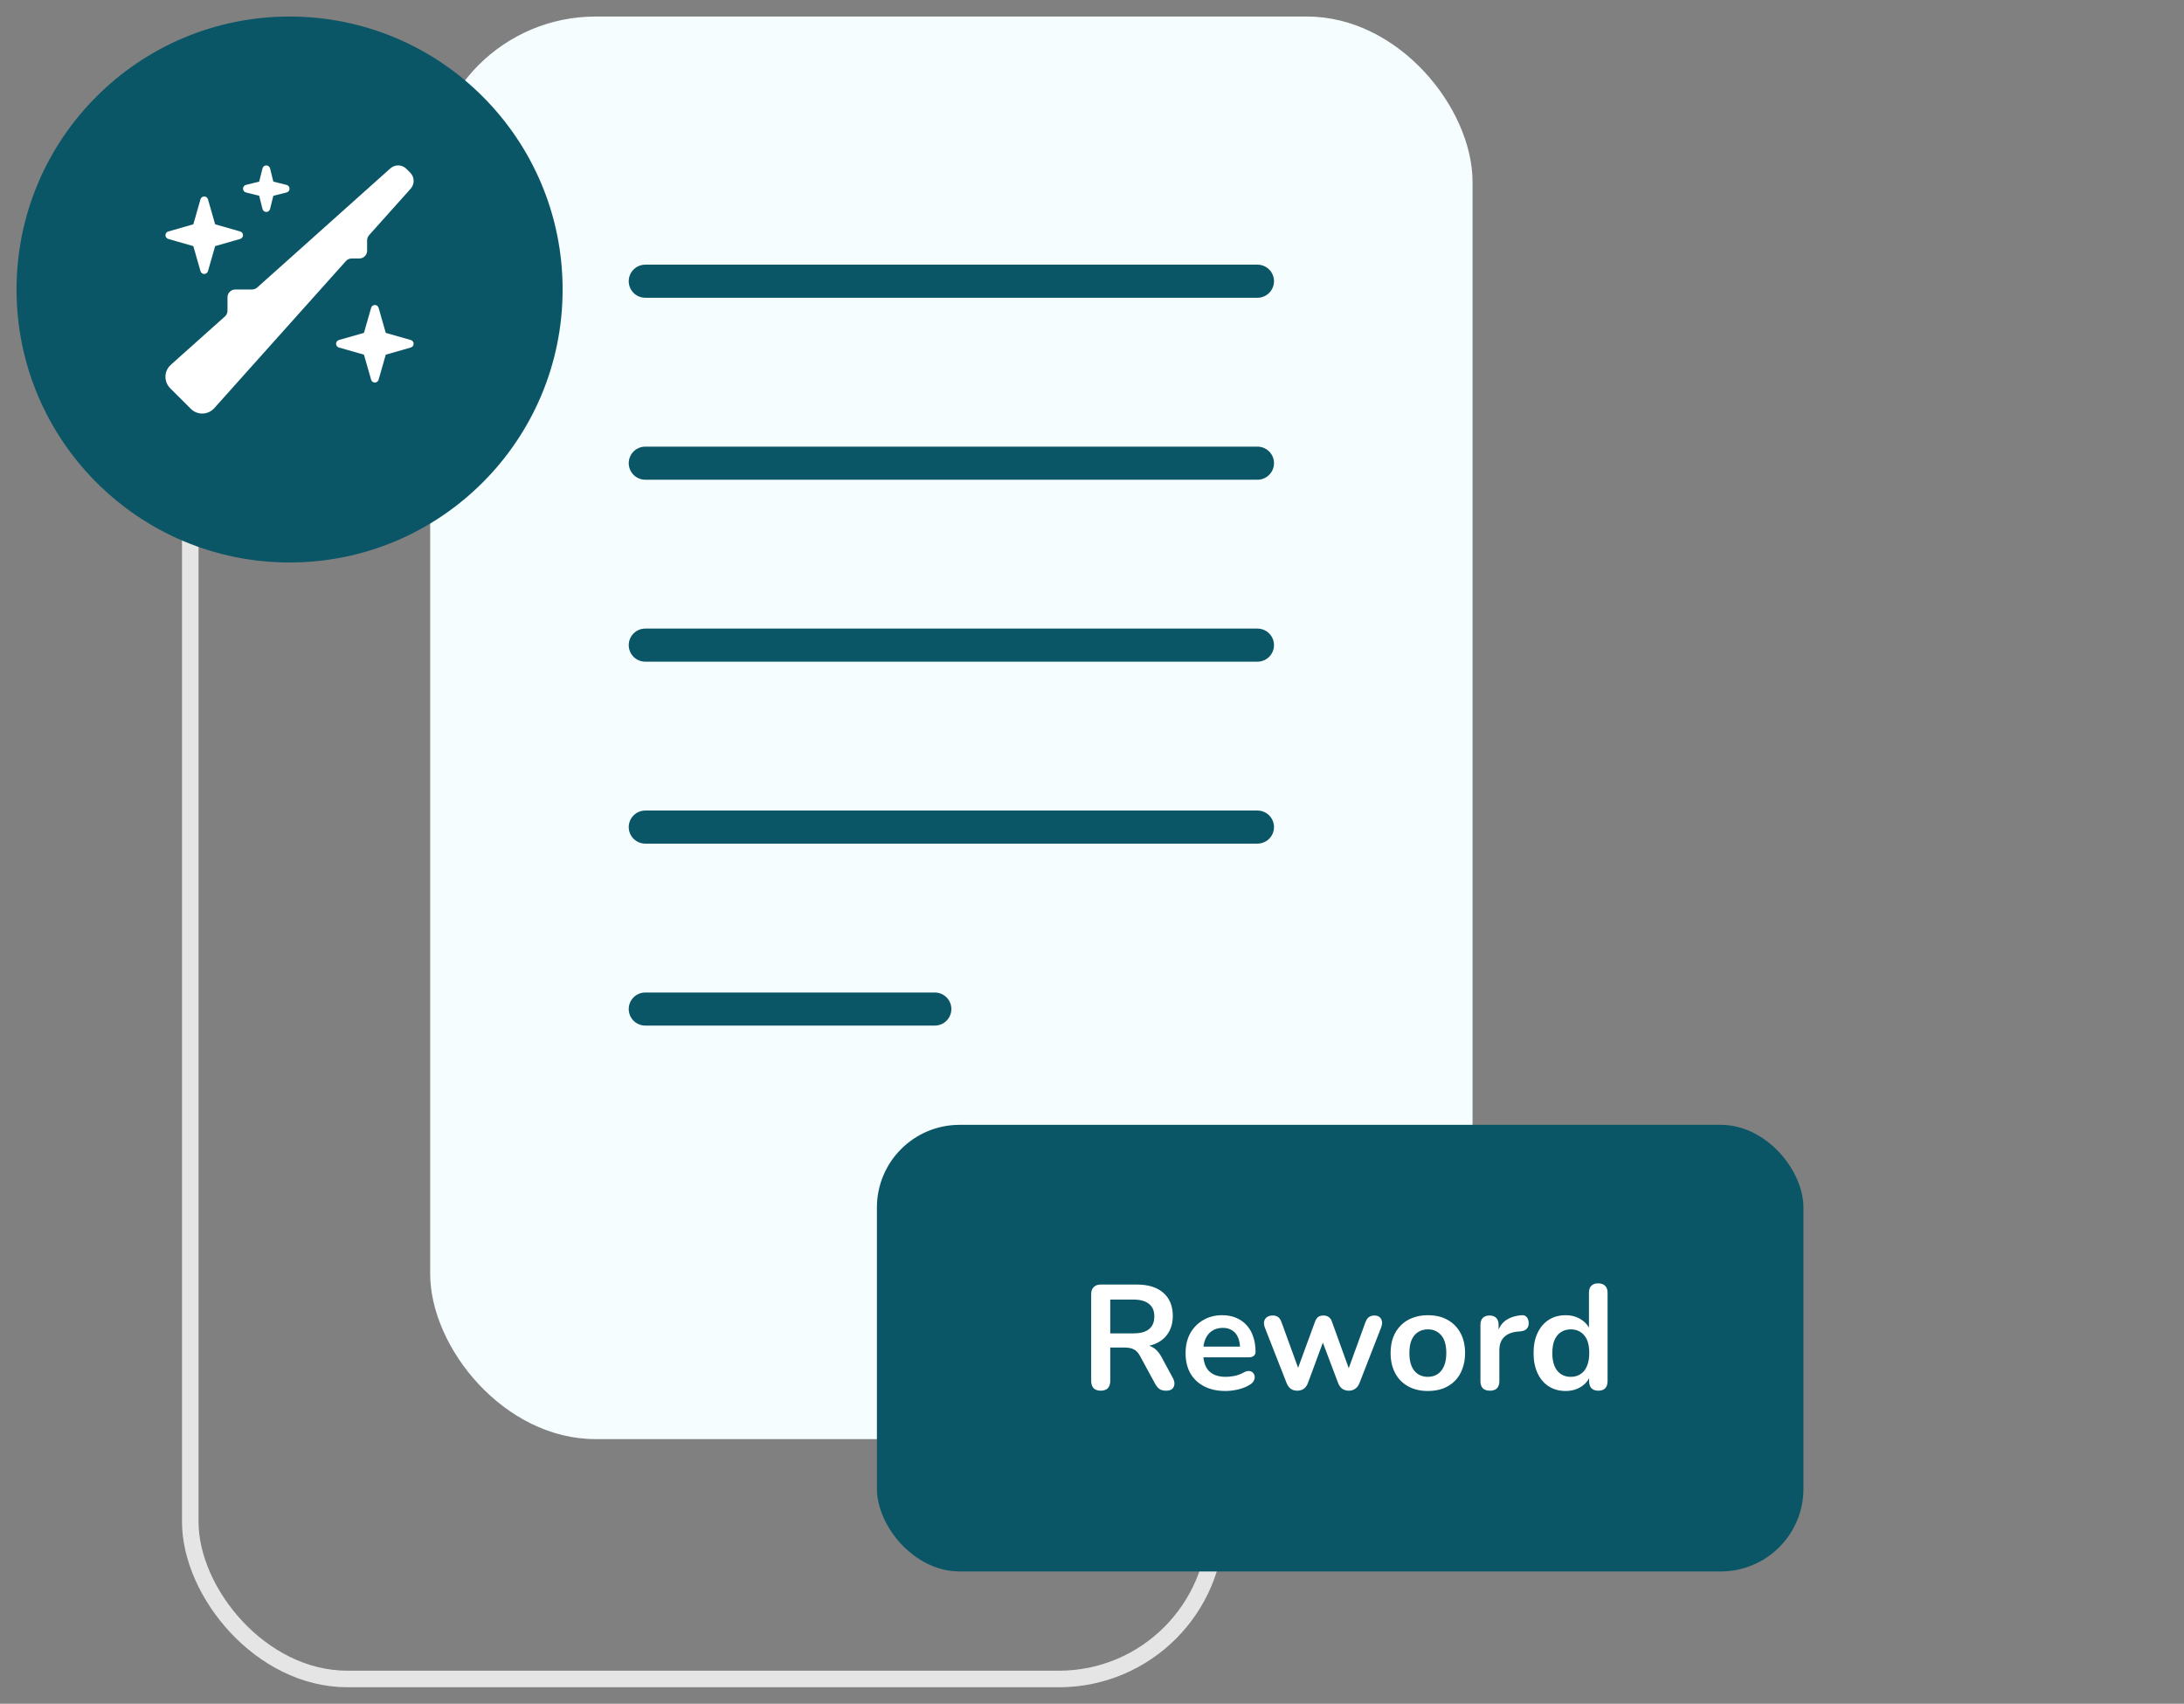
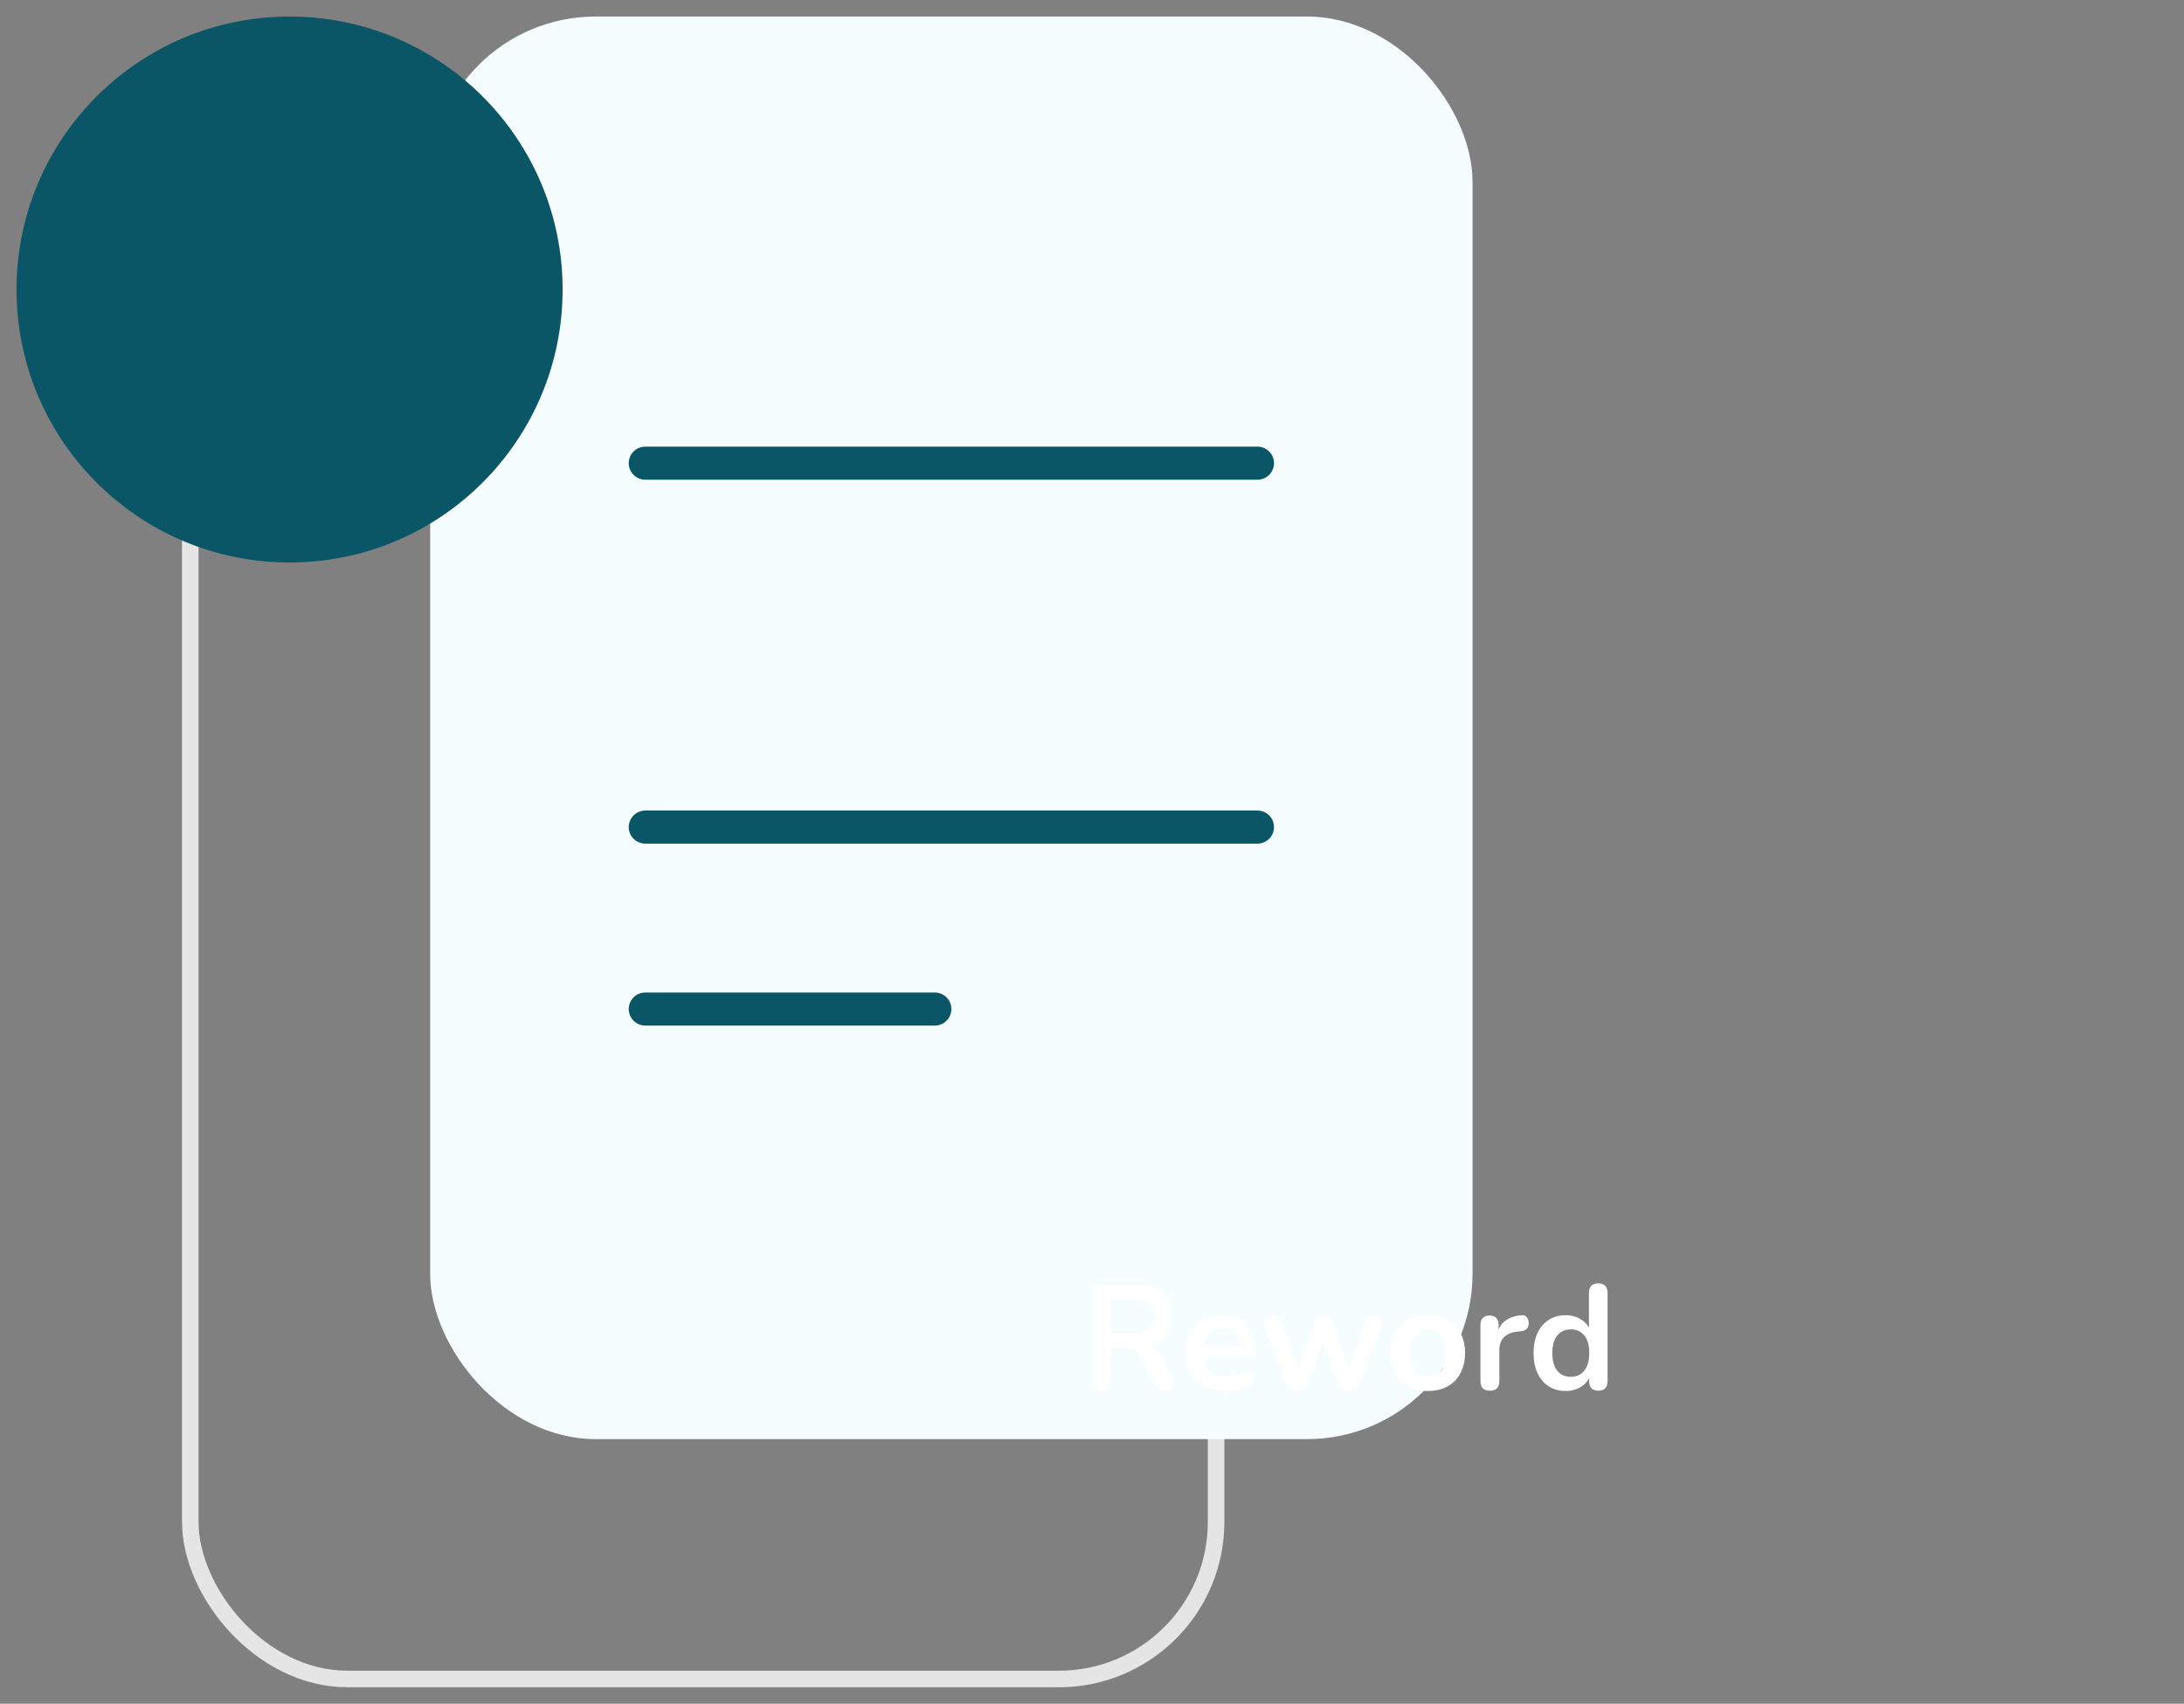
<svg xmlns="http://www.w3.org/2000/svg" width="132" height="103" viewBox="0 0 132 103" fill="none">
  <rect x="0" y="0" width="132" height="103" fill="#808080" stroke="none" />
  <rect x="11.5" y="16.5" width="62" height="85" rx="9.5" stroke="#E5E5E5" />
  <rect x="26" y="1" width="63" height="86" rx="10" fill="#F5FDFF" />
-   <line x1="39" y1="17" x2="76" y2="17" stroke="#0B5666" stroke-width="2" stroke-linecap="round" />
  <line x1="39" y1="28" x2="76" y2="28" stroke="#0B5666" stroke-width="2" stroke-linecap="round" />
-   <line x1="39" y1="39" x2="76" y2="39" stroke="#0B5666" stroke-width="2" stroke-linecap="round" />
  <line x1="39" y1="50" x2="76" y2="50" stroke="#0B5666" stroke-width="2" stroke-linecap="round" />
  <line x1="39" y1="61" x2="56.5" y2="61" stroke="#0B5666" stroke-width="2" stroke-linecap="round" />
  <circle cx="17.502" cy="17.502" r="16.502" fill="#0B5666" />
  <g clip-path="url(#clip0_4035_146)">
-     <path d="M23.594 10.179C23.872 9.93 24.297 9.942 24.561 10.206L24.795 10.44C25.059 10.704 25.07 11.129 24.821 11.407L22.308 14.216C22.231 14.301 22.188 14.413 22.188 14.53V15.157C22.188 15.415 21.977 15.626 21.719 15.626H21.256C21.121 15.626 20.995 15.681 20.907 15.781L12.95 24.675C12.763 24.883 12.499 25.001 12.221 25.001C11.963 25.001 11.714 24.898 11.532 24.713L10.284 23.468C10.102 23.284 10 23.038 10 22.78C10 22.502 10.117 22.238 10.325 22.053L13.595 19.13C13.694 19.042 13.75 18.913 13.75 18.781V17.969C13.75 17.712 13.961 17.501 14.219 17.501H15.232C15.347 17.501 15.458 17.457 15.546 17.381L23.594 10.179ZM22.656 18.438C22.762 18.438 22.852 18.508 22.882 18.608L23.315 20.123L24.83 20.556C24.93 20.586 25 20.676 25 20.782C25 20.887 24.93 20.978 24.83 21.008L23.315 21.441L22.882 22.956C22.852 23.055 22.762 23.126 22.656 23.126C22.551 23.126 22.46 23.055 22.431 22.956L21.997 21.441L20.482 21.008C20.383 20.978 20.312 20.887 20.312 20.782C20.312 20.676 20.383 20.586 20.482 20.556L21.997 20.123L22.431 18.608C22.46 18.508 22.551 18.438 22.656 18.438ZM12.569 12.046L13.003 13.56L14.518 13.994C14.617 14.023 14.688 14.114 14.688 14.219C14.688 14.325 14.617 14.416 14.518 14.445L13.003 14.879L12.569 16.393C12.54 16.493 12.449 16.563 12.344 16.563C12.238 16.563 12.148 16.493 12.118 16.393L11.685 14.879L10.17 14.445C10.07 14.416 10 14.325 10 14.219C10 14.114 10.07 14.023 10.17 13.994L11.685 13.56L12.118 12.046C12.148 11.946 12.238 11.876 12.344 11.876C12.449 11.876 12.54 11.946 12.569 12.046ZM16.094 10.001C16.202 10.001 16.296 10.074 16.322 10.179L16.521 10.979L17.321 11.178C17.427 11.205 17.5 11.299 17.5 11.407C17.5 11.515 17.427 11.609 17.321 11.635L16.521 11.835L16.322 12.634C16.296 12.74 16.202 12.813 16.094 12.813C15.985 12.813 15.892 12.74 15.865 12.634L15.666 11.835L14.866 11.635C14.761 11.609 14.688 11.515 14.688 11.407C14.688 11.299 14.761 11.205 14.866 11.178L15.666 10.979L15.865 10.179C15.892 10.074 15.985 10.001 16.094 10.001Z" fill="white" />
-   </g>
-   <rect x="53" y="68" width="56" height="27" rx="5" fill="#0B5666" />
+     </g>
  <path d="M66.527 84.072C66.341 84.072 66.197 84.021 66.095 83.919C65.999 83.811 65.951 83.664 65.951 83.478V78.24C65.951 78.048 66.002 77.904 66.104 77.808C66.206 77.706 66.35 77.655 66.536 77.655H68.705C69.401 77.655 69.938 77.823 70.316 78.159C70.694 78.489 70.883 78.954 70.883 79.554C70.883 79.944 70.796 80.28 70.622 80.562C70.454 80.844 70.208 81.06 69.884 81.21C69.56 81.36 69.167 81.435 68.705 81.435L68.786 81.3H69.083C69.329 81.3 69.542 81.36 69.722 81.48C69.908 81.6 70.07 81.789 70.208 82.047L70.883 83.298C70.955 83.424 70.988 83.547 70.982 83.667C70.976 83.787 70.931 83.886 70.847 83.964C70.763 84.036 70.64 84.072 70.478 84.072C70.316 84.072 70.184 84.039 70.082 83.973C69.98 83.901 69.89 83.793 69.812 83.649L68.903 81.975C68.795 81.771 68.666 81.636 68.516 81.57C68.372 81.498 68.186 81.462 67.958 81.462H67.103V83.478C67.103 83.664 67.055 83.811 66.959 83.919C66.863 84.021 66.719 84.072 66.527 84.072ZM67.103 80.607H68.507C68.921 80.607 69.233 80.523 69.443 80.355C69.659 80.181 69.767 79.923 69.767 79.581C69.767 79.245 69.659 78.993 69.443 78.825C69.233 78.651 68.921 78.564 68.507 78.564H67.103V80.607ZM74.067 84.09C73.57 84.09 73.141 83.997 72.781 83.811C72.421 83.625 72.141 83.361 71.944 83.019C71.751 82.677 71.656 82.272 71.656 81.804C71.656 81.348 71.749 80.949 71.934 80.607C72.126 80.265 72.388 79.998 72.718 79.806C73.053 79.608 73.434 79.509 73.861 79.509C74.172 79.509 74.451 79.56 74.698 79.662C74.95 79.764 75.162 79.911 75.337 80.103C75.516 80.295 75.651 80.529 75.742 80.805C75.838 81.075 75.885 81.381 75.885 81.723C75.885 81.831 75.847 81.915 75.769 81.975C75.697 82.029 75.591 82.056 75.454 82.056H72.564V81.408H75.094L74.95 81.543C74.95 81.267 74.907 81.036 74.823 80.85C74.746 80.664 74.629 80.523 74.472 80.427C74.323 80.325 74.133 80.274 73.906 80.274C73.653 80.274 73.438 80.334 73.257 80.454C73.084 80.568 72.948 80.733 72.853 80.949C72.763 81.159 72.718 81.411 72.718 81.705V81.768C72.718 82.26 72.832 82.629 73.059 82.875C73.293 83.115 73.635 83.235 74.085 83.235C74.242 83.235 74.415 83.217 74.608 83.181C74.805 83.139 74.992 83.07 75.165 82.974C75.291 82.902 75.403 82.872 75.499 82.884C75.594 82.89 75.669 82.923 75.724 82.983C75.784 83.043 75.82 83.118 75.832 83.208C75.844 83.292 75.826 83.379 75.778 83.469C75.736 83.559 75.66 83.637 75.552 83.703C75.343 83.835 75.1 83.934 74.823 84C74.553 84.06 74.302 84.09 74.067 84.09ZM78.407 84.072C78.257 84.072 78.128 84.036 78.02 83.964C77.912 83.886 77.825 83.766 77.759 83.604L76.454 80.274C76.4 80.13 76.382 80.004 76.4 79.896C76.424 79.782 76.481 79.692 76.571 79.626C76.661 79.56 76.781 79.527 76.931 79.527C77.063 79.527 77.171 79.56 77.255 79.626C77.339 79.686 77.411 79.803 77.471 79.977L78.56 82.974H78.353L79.478 79.905C79.526 79.773 79.589 79.677 79.667 79.617C79.751 79.557 79.859 79.527 79.991 79.527C80.123 79.527 80.231 79.56 80.315 79.626C80.399 79.686 80.462 79.779 80.504 79.905L81.611 82.974H81.422L82.52 79.95C82.58 79.788 82.655 79.677 82.745 79.617C82.841 79.557 82.946 79.527 83.06 79.527C83.204 79.527 83.315 79.563 83.393 79.635C83.471 79.707 83.516 79.8 83.528 79.914C83.54 80.022 83.519 80.142 83.465 80.274L82.169 83.604C82.109 83.76 82.022 83.877 81.908 83.955C81.8 84.033 81.671 84.072 81.521 84.072C81.371 84.072 81.239 84.033 81.125 83.955C81.017 83.877 80.933 83.76 80.873 83.604L79.694 80.481H80.207L79.055 83.595C78.995 83.757 78.911 83.877 78.803 83.955C78.695 84.033 78.563 84.072 78.407 84.072ZM86.298 84.09C85.842 84.09 85.446 83.997 85.11 83.811C84.774 83.625 84.513 83.361 84.327 83.019C84.141 82.671 84.048 82.263 84.048 81.795C84.048 81.441 84.099 81.126 84.201 80.85C84.309 80.568 84.462 80.328 84.66 80.13C84.858 79.926 85.095 79.773 85.371 79.671C85.647 79.563 85.956 79.509 86.298 79.509C86.754 79.509 87.15 79.602 87.486 79.788C87.822 79.974 88.083 80.238 88.269 80.58C88.455 80.922 88.548 81.327 88.548 81.795C88.548 82.149 88.494 82.467 88.386 82.749C88.284 83.031 88.134 83.274 87.936 83.478C87.738 83.676 87.501 83.829 87.225 83.937C86.949 84.039 86.64 84.09 86.298 84.09ZM86.298 83.235C86.52 83.235 86.715 83.181 86.883 83.073C87.051 82.965 87.18 82.806 87.27 82.596C87.366 82.38 87.414 82.113 87.414 81.795C87.414 81.315 87.312 80.958 87.108 80.724C86.904 80.484 86.634 80.364 86.298 80.364C86.076 80.364 85.881 80.418 85.713 80.526C85.545 80.628 85.413 80.787 85.317 81.003C85.227 81.213 85.182 81.477 85.182 81.795C85.182 82.269 85.284 82.629 85.488 82.875C85.692 83.115 85.962 83.235 86.298 83.235ZM90.053 84.072C89.867 84.072 89.723 84.024 89.621 83.928C89.525 83.826 89.477 83.682 89.477 83.496V80.094C89.477 79.908 89.525 79.767 89.621 79.671C89.717 79.575 89.852 79.527 90.026 79.527C90.2 79.527 90.335 79.575 90.431 79.671C90.527 79.767 90.575 79.908 90.575 80.094V80.661H90.485C90.569 80.301 90.734 80.028 90.98 79.842C91.226 79.656 91.553 79.545 91.961 79.509C92.087 79.497 92.186 79.53 92.258 79.608C92.336 79.68 92.381 79.794 92.393 79.95C92.405 80.1 92.369 80.223 92.285 80.319C92.207 80.409 92.087 80.463 91.925 80.481L91.727 80.499C91.361 80.535 91.085 80.649 90.899 80.841C90.713 81.027 90.62 81.291 90.62 81.633V83.496C90.62 83.682 90.572 83.826 90.476 83.928C90.38 84.024 90.239 84.072 90.053 84.072ZM94.623 84.09C94.239 84.09 93.9 83.997 93.606 83.811C93.318 83.625 93.093 83.361 92.931 83.019C92.769 82.671 92.688 82.263 92.688 81.795C92.688 81.321 92.769 80.916 92.931 80.58C93.093 80.238 93.318 79.974 93.606 79.788C93.9 79.602 94.239 79.509 94.623 79.509C94.989 79.509 95.307 79.599 95.577 79.779C95.853 79.959 96.039 80.196 96.135 80.49H96.036V78.15C96.036 77.964 96.084 77.823 96.18 77.727C96.276 77.631 96.414 77.583 96.594 77.583C96.774 77.583 96.912 77.631 97.008 77.727C97.11 77.823 97.161 77.964 97.161 78.15V83.496C97.161 83.682 97.113 83.826 97.017 83.928C96.921 84.024 96.783 84.072 96.603 84.072C96.423 84.072 96.285 84.024 96.189 83.928C96.093 83.826 96.045 83.682 96.045 83.496V82.794L96.144 83.064C96.054 83.376 95.871 83.625 95.595 83.811C95.319 83.997 94.995 84.09 94.623 84.09ZM94.938 83.235C95.16 83.235 95.355 83.181 95.523 83.073C95.691 82.965 95.82 82.806 95.91 82.596C96.006 82.38 96.054 82.113 96.054 81.795C96.054 81.315 95.952 80.958 95.748 80.724C95.544 80.484 95.274 80.364 94.938 80.364C94.716 80.364 94.521 80.418 94.353 80.526C94.185 80.628 94.053 80.787 93.957 81.003C93.867 81.213 93.822 81.477 93.822 81.795C93.822 82.269 93.924 82.629 94.128 82.875C94.332 83.115 94.602 83.235 94.938 83.235Z" fill="white" />
  <defs>
    <clipPath id="clip0_4035_146">
-       <rect width="15" height="15" fill="white" transform="translate(10 10)" />
-     </clipPath>
+       </clipPath>
  </defs>
</svg>